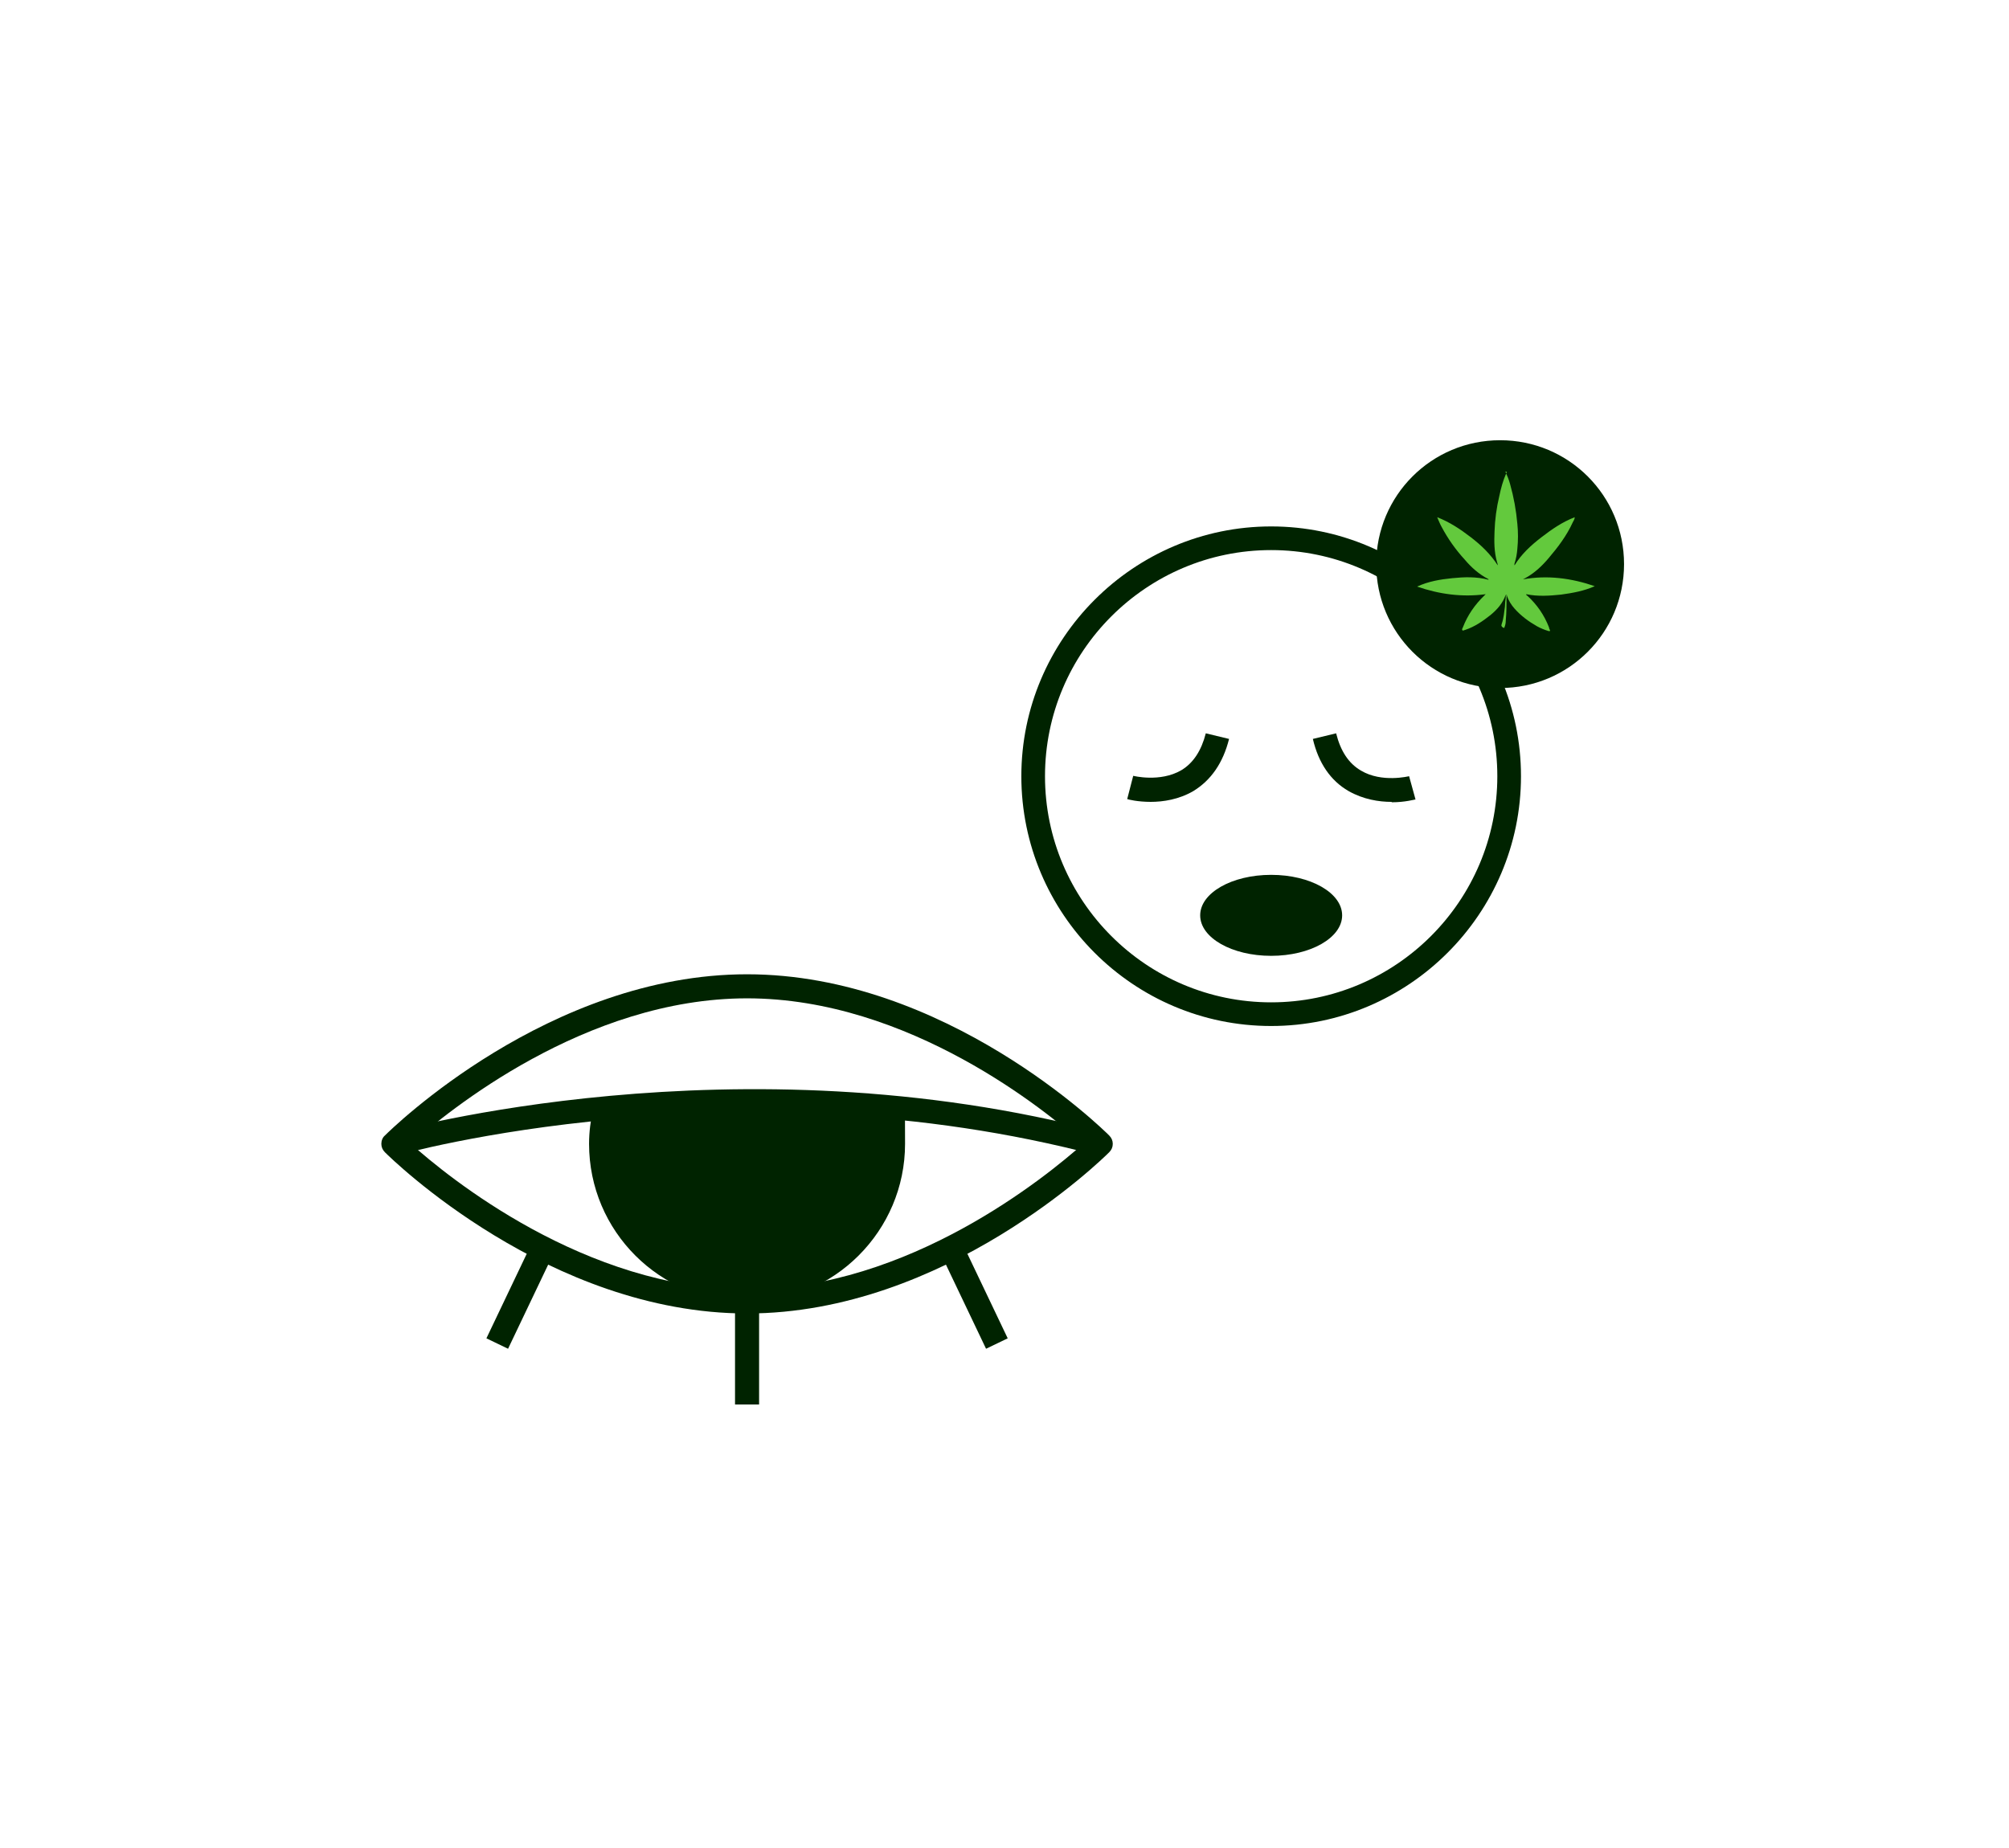
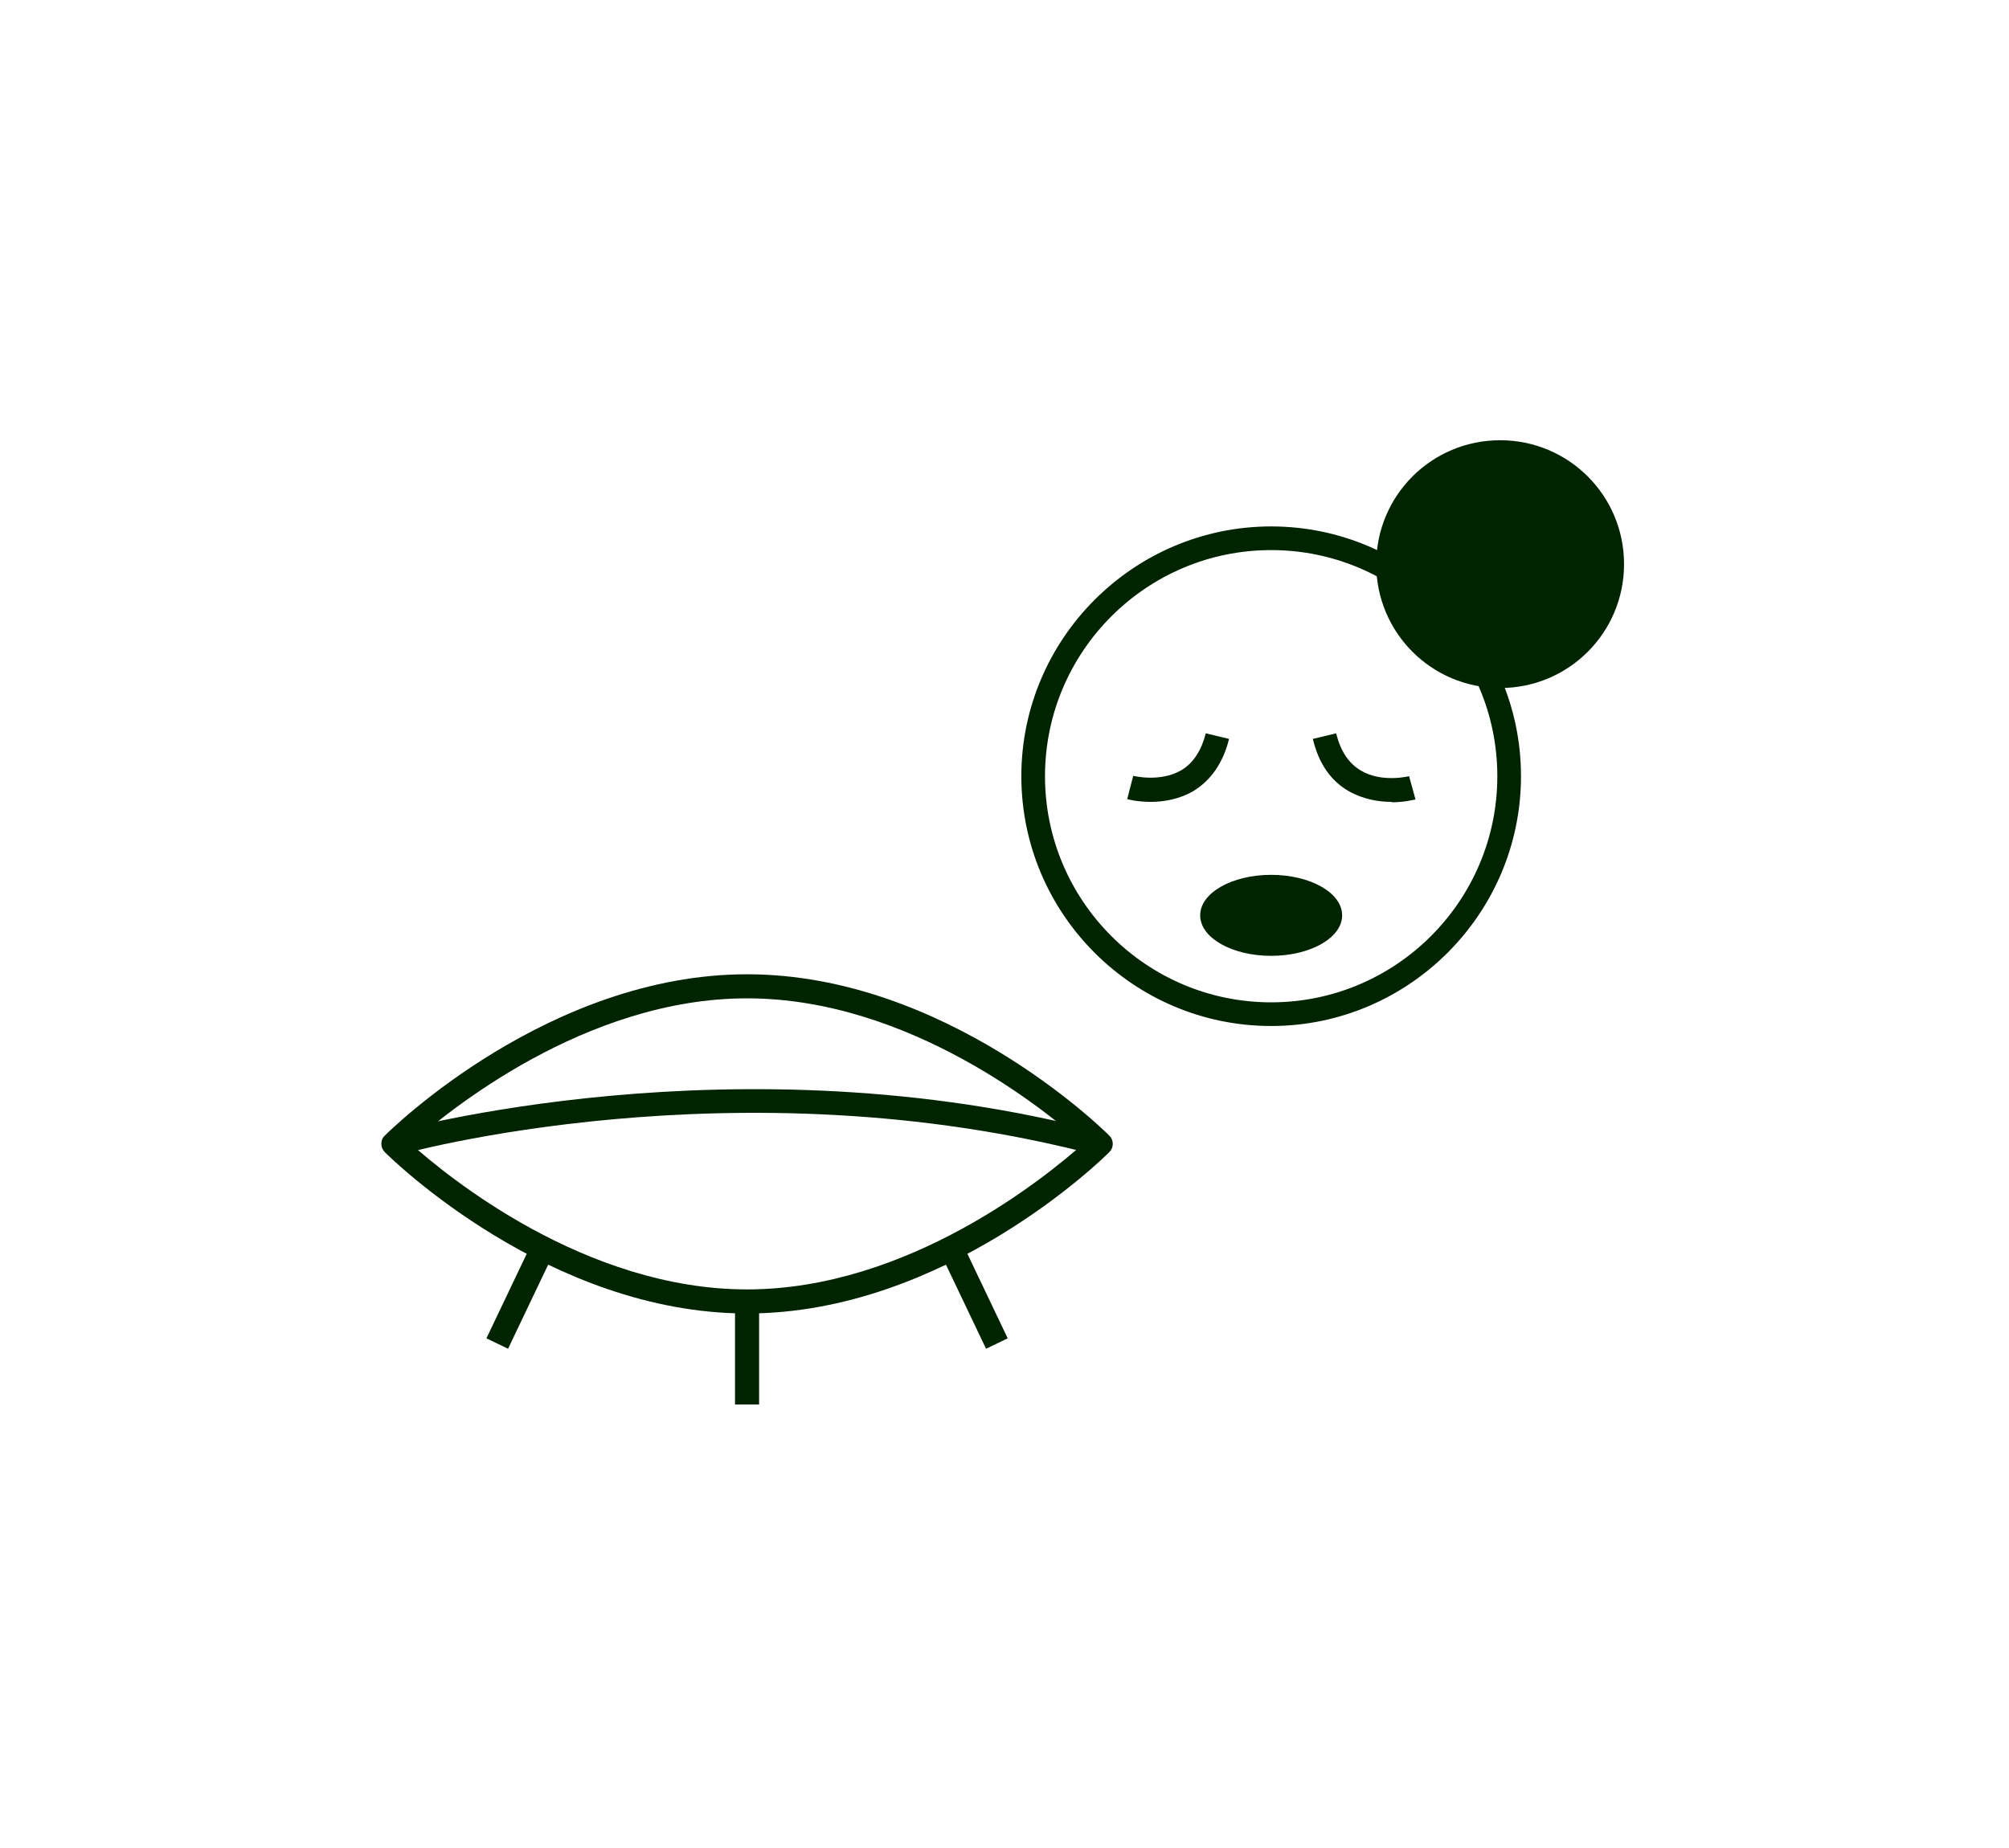
<svg xmlns="http://www.w3.org/2000/svg" version="1.1" viewBox="0 0 501 461">
  <defs>
    <style>
      .cls-1 {
        fill: #002300;
      }

      .cls-2 {
        fill: #63c93d;
      }
    </style>
  </defs>
  <g>
    <g id="Ebene_2">
      <path class="cls-1" d="M405,140.7c0,17.1-13.8,30.9-30.9,30.9s-30.9-13.8-30.9-30.9,13.8-30.9,30.9-30.9,30.9,13.8,30.9,30.9Z" />
      <path class="cls-1" d="M334.7,228.3c0,5.6-7.9,10.1-17.7,10.1s-17.7-4.5-17.7-10.1,7.9-10.1,17.7-10.1,17.7,4.5,17.7,10.1Z" />
-       <path class="cls-1" d="M317,137.2c-31.1,0-56.4,25.3-56.4,56.4s25.3,56.4,56.4,56.4,56.4-25.3,56.4-56.4-25.3-56.4-56.4-56.4ZM317,255.9c-34.4,0-62.3-28-62.3-62.3s28-62.3,62.3-62.3,62.3,28,62.3,62.3-28,62.3-62.3,62.3Z" />
-       <path class="cls-2" d="M375.4,117.6c.5,1.1.9,2.1,1.2,3.2.9,3.2,1.5,6.5,1.8,9.9.2,2,.2,4.1,0,6.1-.1,1.3-.3,2.5-.7,3.7,0,.1-.1.3,0,.5,1.7-2.8,4.1-5,6.7-7,2.6-2,5.2-3.8,8.3-5,0,.5-.3.9-.5,1.3-1.5,3.3-3.7,6.2-6,8.9-1.6,1.9-3.4,3.6-5.5,4.8-.3.2-.6.3-.9.5,6.1-1.1,12.1-.3,17.9,1.7-2.7,1.2-5.5,1.7-8.4,2.1-2.9.3-5.8.5-8.7-.1,0,.2.1.3.3.4,2.4,2.2,4.2,4.8,5.4,7.9,0,.2.1.4.2.6,0,0,.1.2,0,.3,0,0-.2,0-.3,0-1-.3-2-.7-2.9-1.2-2.1-1.2-4-2.6-5.6-4.4-.8-.9-1.5-2-1.9-3.2,0,0,0-.2-.1-.3-.2,0,0,.1,0,.2,0,2.1,0,4.3-.2,6.4,0,.5-.1,1-.3,1.5,0,.2-.2.3-.4.1-.3-.2-.5-.4-.3-.9.5-1.4.6-2.9.8-4.3,0-.7.1-1.5.2-2.2,0-.3,0-.5,0-.8,0,0,0,0,0,0-.7,2.1-2.1,3.7-3.8,5.1-1.9,1.5-3.9,2.9-6.3,3.7-.2,0-.5.3-.7.1s0-.5.1-.7c1.2-3.1,3-5.7,5.4-8,0,0,.2-.2.3-.3,0,0,0,0,0,0-5.9.8-11.6,0-17.1-1.9,2.8-1.3,5.8-1.8,8.8-2.1,3-.3,6-.4,9,.4,0-.1,0-.2-.1-.2-2.3-1.2-4.2-2.9-5.8-4.8-2.3-2.5-4.2-5.2-5.8-8.2-.4-.7-.7-1.5-1.1-2.4,3.1,1.2,5.8,3,8.4,5,2.6,2,4.9,4.2,6.7,7,0-.3-.1-.6-.2-.9-.7-2.5-.7-5-.6-7.5.1-3,.5-6,1.2-8.9.4-1.9.9-3.8,1.7-5.6,0-.1.1-.2.2-.4" />
+       <path class="cls-1" d="M317,137.2c-31.1,0-56.4,25.3-56.4,56.4s25.3,56.4,56.4,56.4,56.4-25.3,56.4-56.4-25.3-56.4-56.4-56.4M317,255.9c-34.4,0-62.3-28-62.3-62.3s28-62.3,62.3-62.3,62.3,28,62.3,62.3-28,62.3-62.3,62.3Z" />
      <path class="cls-1" d="M287,200c-3.3,0-5.7-.6-5.9-.7l1.5-5.8s6.7,1.7,12-1.4c3-1.8,5-4.9,6.1-9.2l5.8,1.4c-1.5,6-4.5,10.3-8.9,13-3.6,2.1-7.5,2.7-10.7,2.7" />
      <path class="cls-1" d="M347,200c-3.1,0-7-.6-10.7-2.7-4.5-2.6-7.5-7-8.9-13l5.8-1.4c1.1,4.4,3.1,7.5,6.2,9.3,5.2,3.1,11.9,1.4,12,1.4l1.6,5.8c-.2,0-2.6.7-5.9.7" />
      <path class="cls-1" d="M102.5,285.3c9,8.1,43.4,36.3,83.8,36.3s74.8-28.3,83.8-36.3c-9-8.1-43.4-36.3-83.8-36.3s-74.8,28.3-83.8,36.3ZM186.3,327.6c-49.4,0-88.7-38.6-90.3-40.2-.6-.6-.9-1.3-.9-2.1s.3-1.6.9-2.1c1.6-1.6,40.9-40.2,90.3-40.2s88.7,38.6,90.3,40.2c.6.6.9,1.3.9,2.1s-.3,1.5-.9,2.1c-1.6,1.6-40.9,40.2-90.3,40.2Z" />
-       <path class="cls-1" d="M147.9,276.6c-.6,2.8-1,5.7-1,8.7,0,21.8,17.7,39.4,39.4,39.4s39.4-17.7,39.4-39.4-.4-6.1-1-9c-29-3-55.6-1.9-76.8.2Z" />
      <path class="cls-1" d="M273.8,288.2c-90-23.8-174-.3-174.9,0l-1.7-5.7c.9-.2,86.4-24.3,178.1,0l-1.5,5.8h0Z" />
      <path class="cls-1" d="M189.3,325.7h-6v24.6h6v-24.6Z" />
      <path class="cls-1" d="M241,312.2l-5.4,2.6,10.3,21.6,5.4-2.6-10.3-21.6Z" />
      <path class="cls-1" d="M131.6,312.2l-10.3,21.6,5.4,2.6,10.3-21.6-5.4-2.6Z" />
    </g>
  </g>
</svg>